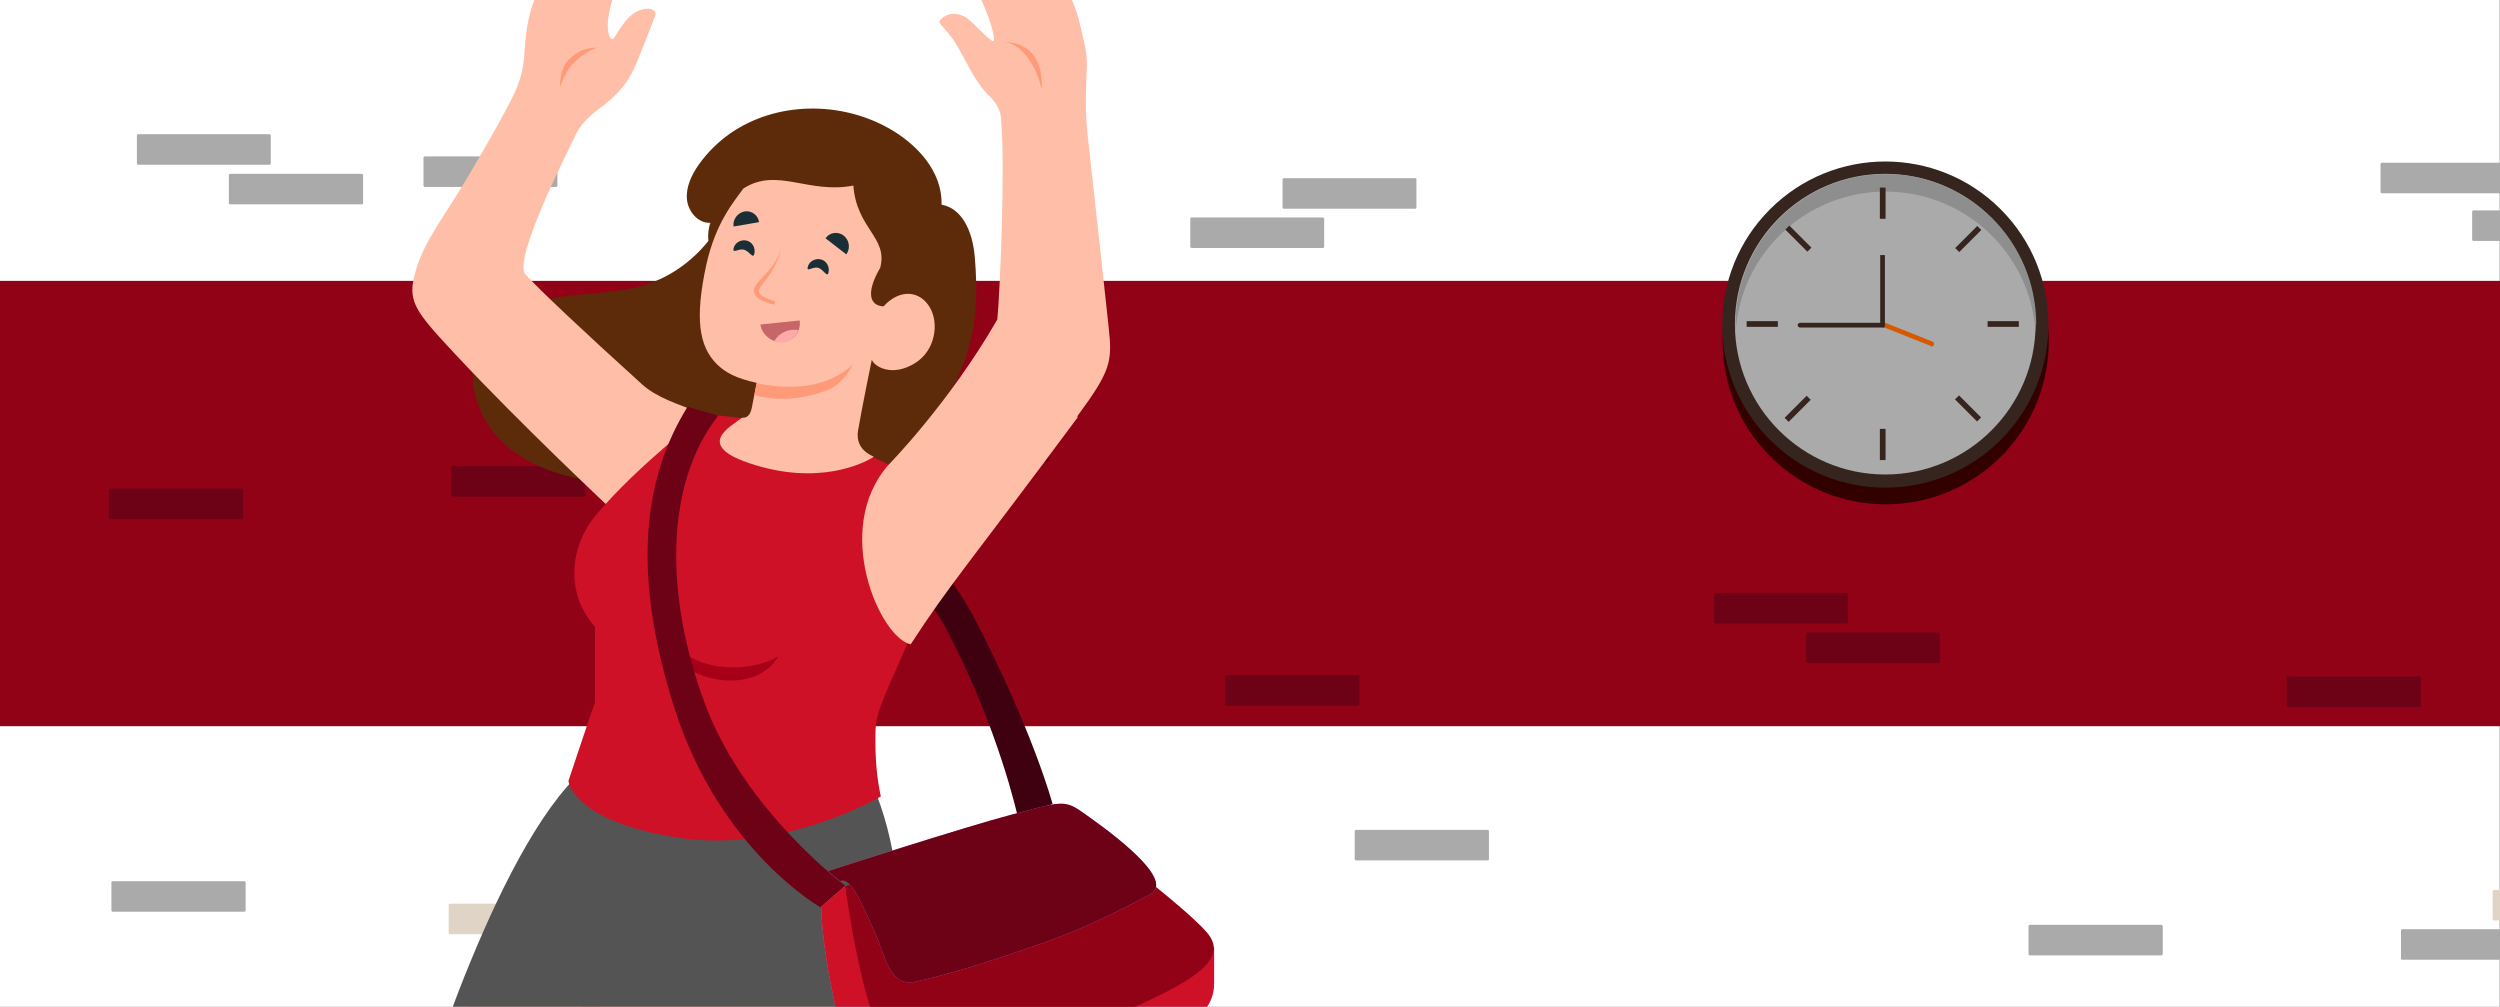
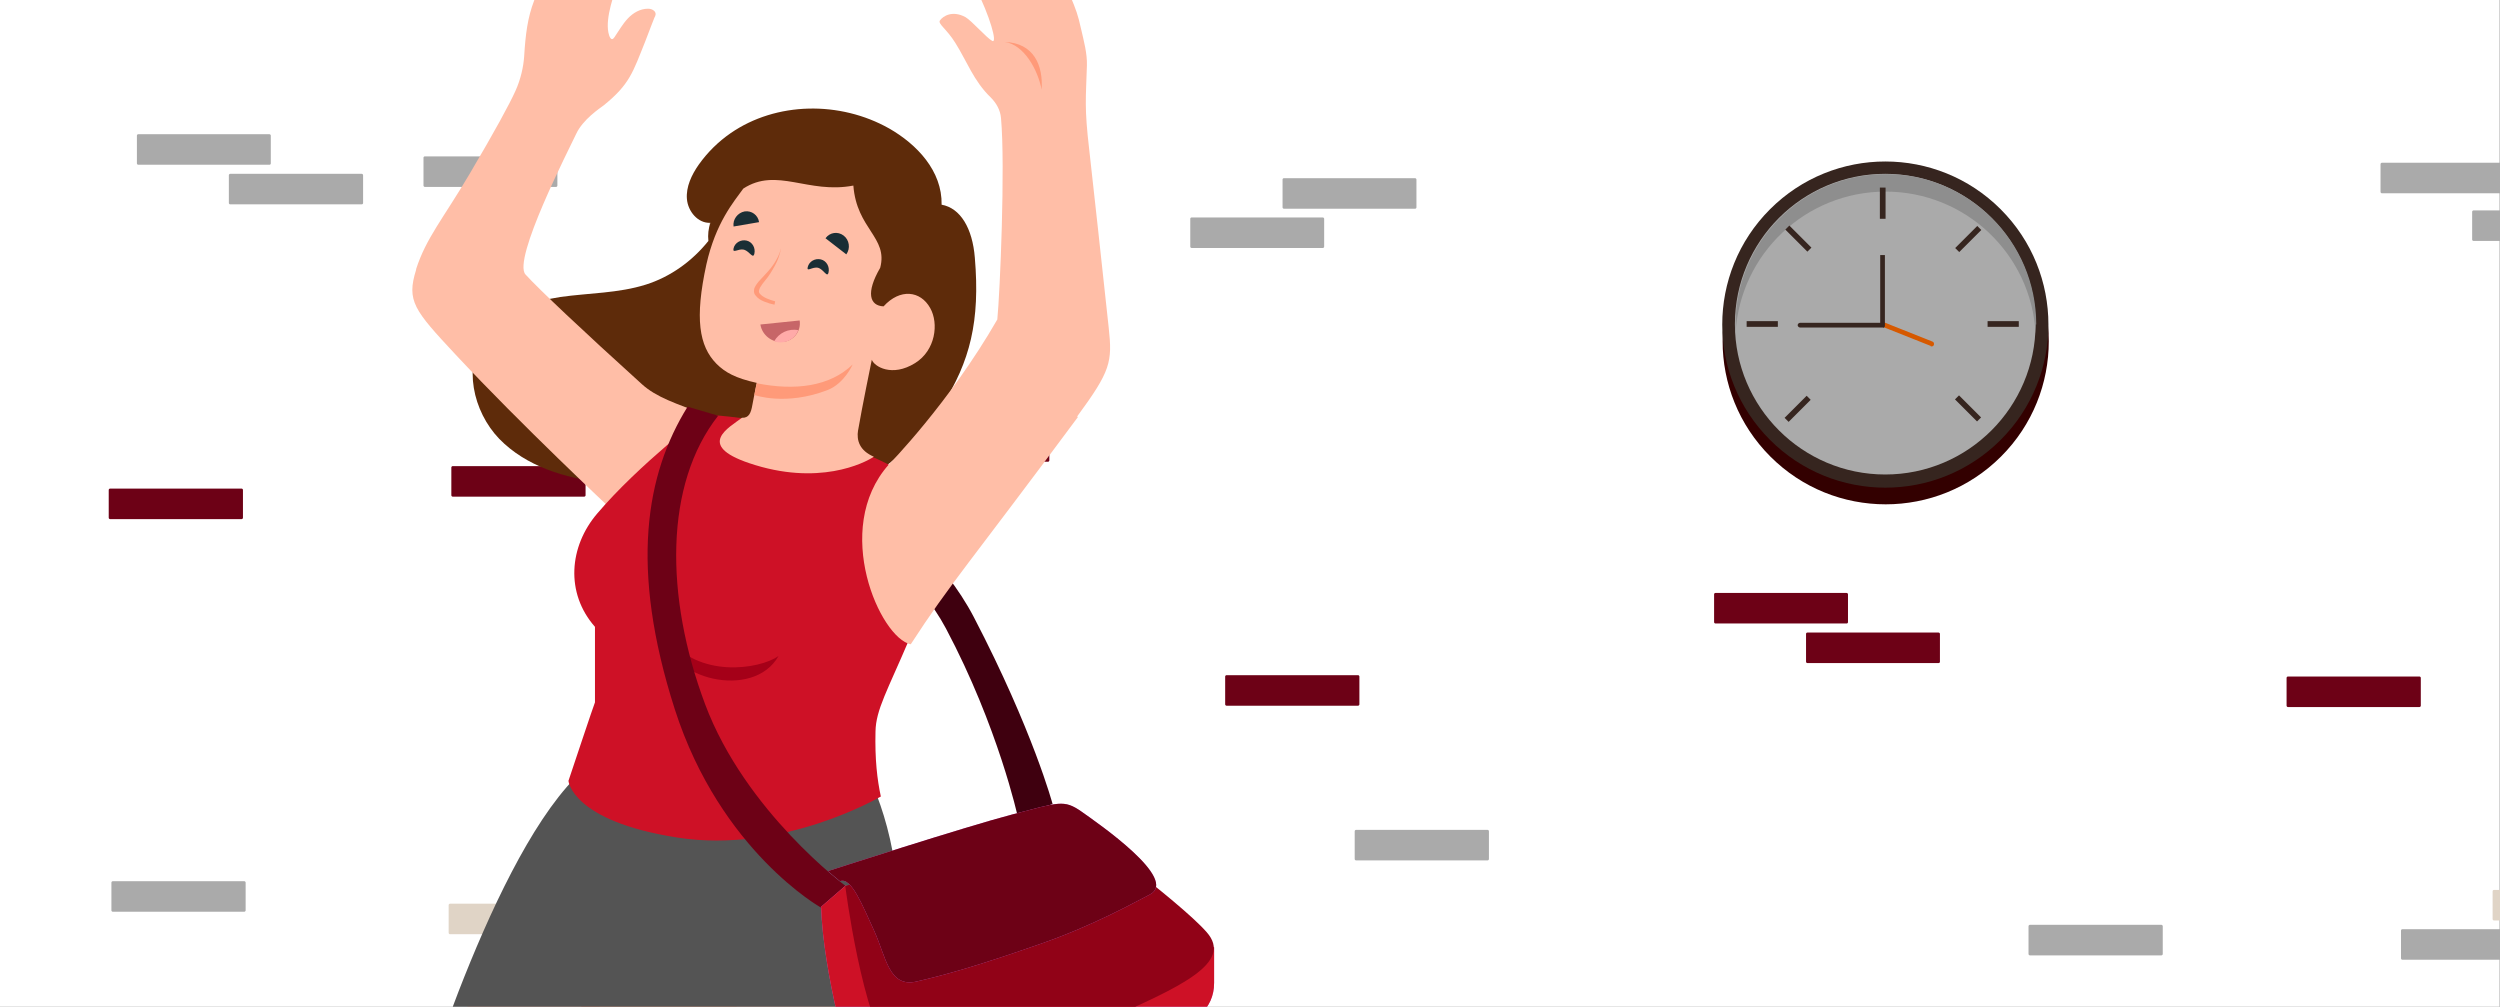
<svg xmlns="http://www.w3.org/2000/svg" id="Layer_1" version="1.1" viewBox="0 0 745 300">
  <rect x="0" y="0" width="745" height="300" fill="#808080" stroke="none" />
  <defs>
    <clipPath id="clippath">
      <path d="M0 0h745v300H0z" class="st0" />
    </clipPath>
    <clipPath id="clippath-1">
      <path d="M0-212.5h745v745H0z" class="st0" />
    </clipPath>
    <style>.st0{fill:none}.st1{fill:#ffbea7}.st4{fill:#e0d4c6}.st6{fill:#1a2e35}.st7{fill:#d268cc}.st8{fill:#910217}.st9{fill:#aaa}.st11{fill:#36251f}.st14{fill:#ce1126}.st19{fill:#6d0116}.st23{fill:#ff9a79}</style>
  </defs>
  <g clip-path="url(#clippath)">
    <g>
      <g id="BACKGROUND-2">
        <path fill="#fff" d="M0-212.5h744.9v744.9H0z" />
      </g>
-       <path d="M0 83.7h745v132.7H0z" class="st8" />
      <g id="OBJECTS-5">
        <g clip-path="url(#clippath-1)">
          <g>
            <g>
              <g>
                <g>
                  <rect width="39.9" height="9.1" x="382.2" y="53.1" class="st9" rx=".4" ry=".4" />
                  <rect width="39.9" height="9.1" x="354.7" y="64.8" class="st9" rx=".4" ry=".4" />
                </g>
                <g>
                  <rect width="39.9" height="9.1" x="272.8" y="128.5" class="st19" rx=".4" ry=".4" />
                  <rect width="39.9" height="9.1" x="245.5" y="140.2" class="st19" rx=".4" ry=".4" />
                </g>
                <g>
-                   <path d="M306.3 265.8h-39.2c-.2 0-.4-.2-.4-.4v-8.3c0-.2.2-.4.4-.4h39.2c.2 0 .4.2.4.4v8.3c0 .2-.2.4-.4.4ZM279 277.6h-39.2c-.2 0-.4-.2-.4-.4v-8.3c0-.2.2-.4.4-.4H279c.2 0 .4.2.4.4v8.3c0 .2-.2.4-.4.4Z" class="st9" />
-                 </g>
+                   </g>
                <g>
                  <rect width="39.9" height="9.1" x="40.8" y="40" class="st9" rx=".4" ry=".4" />
                  <path d="M68.6 51.8h39.2c.2 0 .4.2.4.4v8.3c0 .2-.2.4-.4.4H68.6c-.2 0-.4-.2-.4-.4v-8.3c0-.2.2-.4.4-.4Z" class="st9" />
                </g>
                <path d="M33.6 262.6h39.2c.2 0 .4.2.4.4v8.3c0 .2-.2.4-.4.4H33.6c-.2 0-.4-.2-.4-.4V263c0-.2.2-.4.4-.4Z" class="st9" />
                <path d="M134.9 138.9h39.2c.2 0 .4.2.4.4v8.3c0 .2-.2.4-.4.4h-39.2c-.2 0-.4-.2-.4-.4v-8.3c0-.2.2-.4.4-.4ZM365.5 201.2h39.2c.2 0 .4.2.4.4v8.3c0 .2-.2.4-.4.4h-39.2c-.2 0-.4-.2-.4-.4v-8.3c0-.2.2-.4.4-.4Z" class="st19" />
                <path d="M404.1 247.3h39.2c.2 0 .4.2.4.4v8.3c0 .2-.2.4-.4.4h-39.2c-.2 0-.4-.2-.4-.4v-8.3c0-.2.2-.4.4-.4Z" class="st9" />
                <path d="M211.8 64.9H251c.2 0 .4.2.4.4v8.3c0 .2-.2.4-.4.4h-39.2c-.2 0-.4-.2-.4-.4v-8.3c0-.2.2-.4.4-.4Z" class="st4" />
              </g>
              <g>
                <circle cx="561.9" cy="101.7" r="48.6" fill="#300" transform="rotate(-45 561.905 101.651)" />
                <circle cx="561.8" cy="96.7" r="48.6" class="st11" transform="rotate(-45 561.845 96.676)" />
                <path d="M561.8 141.4c-24.7 0-44.8-20.1-44.8-44.8s20.1-44.8 44.8-44.8 44.8 20.1 44.8 44.8-20.1 44.8-44.8 44.8Z" class="st9" />
                <path fill="#8e8e8e" d="M606.6 96.7v2.6c-1.3-23.5-20.8-42.2-44.7-42.2s-43.4 18.7-44.7 42.2v-2.6c0-24.7 20.1-44.8 44.8-44.8s44.8 20.1 44.8 44.8h-.2Z" />
                <g>
-                   <path d="M560.2 55.9h1.7v9.3h-1.7zM560.2 127.8h1.7v9.3h-1.7z" class="st11" />
+                   <path d="M560.2 55.9h1.7v9.3h-1.7zh1.7v9.3h-1.7z" class="st11" />
                </g>
                <g>
                  <path d="M520.5 95.7h9.3v1.7h-9.3zM592.3 95.7h9.3v1.7h-9.3z" class="st11" />
                </g>
                <g>
                  <path d="m582.646 73.915 6.576-6.576 1.202 1.202-6.576 6.576zM531.804 124.516l6.576-6.577 1.203 1.202-6.577 6.577z" class="st11" />
                </g>
                <g>
                  <path d="m532.025 68.42 1.202-1.202 6.576 6.576-1.202 1.203zM582.584 119.02l1.202-1.202 6.576 6.576-1.202 1.203z" class="st11" />
                </g>
                <path fill="#d65900" d="m575.4 103.1-15.1-6 .5-1.3 15.1 6c.4.2.5.5.4 1-.2.4-.5.5-1 .4Z" />
                <path d="M561.2 97.6h-24.8c-.4 0-.7-.4-.7-.7 0-.4.4-.7.7-.7h23.9V76h1.4v21.1c0 .4-.3.6-.6.6Z" class="st11" />
              </g>
            </g>
            <g>
              <g>
                <path d="M776.3 71.8h-39.2c-.2 0-.4-.2-.4-.4v-8.3c0-.2.2-.4.4-.4h39.2c.2 0 .4.2.4.4v8.3c0 .2-.2.4-.4.4ZM749 57.6h-39.2c-.2 0-.4-.2-.4-.4v-8.3c0-.2.2-.4.4-.4H749c.2 0 .4.2.4.4v8.3c0 .2-.2.4-.4.4Z" class="st9" />
              </g>
              <g>
                <g>
                  <rect width="39.9" height="9.1" x="742.8" y="265.2" class="st4" rx=".4" ry=".4" />
                  <rect width="39.9" height="9.1" x="715.5" y="276.9" class="st9" rx=".4" ry=".4" />
                </g>
                <g>
                  <rect width="39.9" height="9.1" x="510.8" y="176.7" class="st19" rx=".4" ry=".4" />
                  <rect width="39.9" height="9.1" x="538.2" y="188.5" class="st19" rx=".4" ry=".4" />
                </g>
                <path d="M604.9 275.6h39.2c.2 0 .4.2.4.4v8.3c0 .2-.2.4-.4.4h-39.2c-.2 0-.4-.2-.4-.4V276c0-.2.2-.4.4-.4Z" class="st9" />
                <path d="M681.8 201.6H721c.2 0 .4.2.4.4v8.3c0 .2-.2.4-.4.4h-39.2c-.2 0-.4-.2-.4-.4V202c0-.2.2-.4.4-.4Z" class="st19" />
              </g>
            </g>
            <g>
              <rect width="39.9" height="9.1" x="126.2" y="46.6" class="st9" rx=".4" ry=".4" />
              <path d="M173.3 269.3h-39.2c-.2 0-.4.2-.4.4v8.3c0 .2.2.4.4.4h39.2c.2 0 .4-.2.4-.4v-8.3c0-.2-.2-.4-.4-.4Z" class="st4" />
              <path d="M72 145.6H32.8c-.2 0-.4.2-.4.4v8.3c0 .2.2.4.4.4H72c.2 0 .4-.2.4-.4V146c0-.2-.2-.4-.4-.4Z" class="st19" />
            </g>
          </g>
        </g>
      </g>
    </g>
  </g>
  <g id="Character">
    <g id="Bottom">
      <g>
        <path d="M128.5 330.4c4.3-14.3 22.3-64.3 38.1-88.7l83.9 7.2-51.8 83.2c8.2-1.7 25.7 3.5 25.7 3.5 15.2 3.6 43.9 13.9 56.1 14.8 12.1 1 11.7-3.6 21.8-2 7.4 1.1 10.8 10.4 11.7 18.5.9 8.1 9.1 16.1 13.6 21.9 4.6 5.9 4.2 14 1 21-5.2 11.2-13.5 16.1-17 17.4-5.9 2.2-7.7-4.8-7.9-12.7-.1-6.8-10.8-24.2-21.5-31.2-7.9-1-12.2-1.7-19.8-1.7-9.1 0-58.9 2.2-88.9 2.9-31.1.7-38.3-7.1-44-13.8-5.7-6.7-5.6-25.1-1-40.3Z" class="st1" />
        <path d="M180.8 384.3h9.3c1.3 0 2.6 0 4-.1h.8c1.1 0 2.2 0 3.3-.1h14.6c1.3 0 2.5 0 3.8-.1 9-.3 17.6-.6 25.1-.9-11.3-13.8-19.1-15.5-19.1-15.5s8.6-11.9 18.4-26.6c-5.4-1.6-10.5-3.1-14.7-4.2-.6-.1-1.1-.3-1.6-.4 0 0-17.5-5.2-25.7-3.5l51.8-83.2-76.5-6.6v.5l-7.6-.7c-1.3 2-2.6 4.2-3.8 6.4-.2 21.9 15.6 35.9 15.6 35.9s-13.8 37.7-19 56.6c-6.7 23.9-4.8 34.6 2.3 43.1 3.3.2 7.1.3 11.2.2h8.2Z" class="st23" />
      </g>
      <path d="m168.9 241.9 96.1 8.2c2.1 14 1.8 30.6-4.2 46-8.7 22.6-43.6 70.6-43.6 70.6s9.9 2.1 23.5 21.3c9.4 13.3 17.2 32 28.4 43.5 4 4.2 9 4.5 14.2 6 1.9.6 3.9 1.2 5.5 2.4 2.9 2.2 4.1 6 4.3 9.6.1 3.6-.7 7.2-1.2 10.8-.6 4.4-.7 9 .2 13.4.8 4.1 2.6 8.1 3.8 12.2.9 3.3 1.7 6.7 1.2 10.1-.3 2-1.2 3.8-2.1 5.6-2.5 4.4-6 8.2-10.3 10.9-2.2 1.5-4.6 2.2-6.9 3.4-2.5 1.3-4.4 2.3-7.3 1.4-3.6-1.1-5.9-5.3-4.9-9 .7-2.6 2.1-4.9 2.3-7.5.3-3.3 0-6.7-.3-10-.5-4-1.1-8-2.6-11.7-.9-2.2-2-4.2-3.1-6.2-2-3.7-3.8-8.3-6.6-11.3-2.1-2.3-4.4-4.5-6.7-6.6-12.1-11.5-25.6-21.5-38.5-32.1-29.9-24.8-33.7-28.1-42.5-38.3-7.3-8.5-9.2-19.2-2.5-43.3 5.3-18.9 19-56.6 19-56.6S165 267.8 169 242.1Z" class="st1" />
      <path fill="#545454" d="M171.4 231.8c-26.6 27.1-49.6 107.1-49.6 107.1s3.3 12.5 37.9 21.7c34.5 9.2 62.8 1 62.8 1s27.1-37.2 38.5-60.2c11.4-23 5.8-50 .4-64.1l-90.1-5.5Z" />
    </g>
    <path fill="#3f000f" d="M313.7 239.7s-5.8-21.8-23.5-55.8-67.8-60.4-67.8-60.4h-9.6s53.5 34.4 69.1 63.8c15.6 29.4 21.4 56.1 21.4 56.1l10.4-3.8Z" />
    <g id="Top">
      <path fill="#5e2b0a" d="M144.6 99.8c4.9-7 13.9-10 22.4-11.3 8.5-1.2 17.3-1.1 25.5-3.7 7.3-2.3 13.8-7 18.6-13-.2-1.8 0-3.7.6-5.4-3.7.2-6.7-3.4-7-7.1-.3-3.6 1.4-7.2 3.5-10.2 2.7-3.8 5.9-6.9 9.5-9.4 13.6-9.4 32.6-9.7 47.3-1.4 8.2 4.7 15.8 12.6 15.6 22.7 5.6 1 9.2 7 9.9 15.8 1.6 18.9-1.4 30.9-9.8 44.1-8.3 13.2-21.5 23.1-36.1 28.6-14.6 5.5-30.7 6.7-46.2 4.7 5.9-2.9 11.6-6.2 13.5-12-10.6 2.2-21.5 2.8-32.2 1.6-11.3-1.3-22.9-4.8-30.9-13-7.9-8.2-10.9-21.9-4.4-31.2Z" />
      <g id="Arm">
        <path d="M124 80.4c-2.9 9.3-.6 12 11.7 25.2 19.8 21.2 46.4 46.1 46.4 46.1l28-28.2c-8.6-3.2-14.5-5.1-18.8-9-17.8-16.1-30.7-28.3-34.7-32.7s13.1-37.6 15.1-41.9c2-4.3 7-7.6 8.2-8.5 7.8-6.3 8.7-9.9 12.4-19.1.6-1.6 1.2-3.1 1.8-4.7.3-.8.6-1.5.9-2.3.4-.7.6-1.3 0-2-.5-.5-1.2-.7-1.9-.7-2.3 0-4.4 1.2-6 2.9-1.6 1.7-2.7 3.7-4 5.6-1 1.5-1.6-.4-1.8-1.4-.9-4.6 1.7-11.5 3.2-15.9 1-2.8 2.6-5.5 3.2-8.5.4-1.8.3-3.8-.4-5.5-.5-1.2-1.4-2.1-2.8-1.3-.9.5-1.4 1.4-1.9 2.2-1.1 1.7-2.2 1.3-4.3 1.7-1.3.3-2.7.3-4 .9-1.6.8-2.4 1.7-3.6 3.4-.8-.6-2.6-.3-3.9 1.1-4.1 5-6.3 8.9-7.6 12.3-2 5.2-2.6 10.2-3 16.7-.2 3-1 6.8-2.6 10.3-1.8 4-6.1 11.9-13.7 24.8-7.8 13.2-12.9 19-15.9 28.3Z" class="st1" />
-         <path d="M178.1 14.1c-8.1 3.2-10 8.5-11.2 11.9 0 0-.4-5.1 2.6-8.2 3.3-3.4 6.5-3.6 8.6-3.6Z" class="st23" />
      </g>
      <g>
        <path d="M262.5 237.4c-1.1-5.1-1.8-11.1-1.6-19.4.1-6.5 3.6-12.3 10.1-27.6 6.5-15.2 7.4-30.8 5.9-44.1 0 0-6.3-5.5-16.6-10-5.2-2.3-11.8-3.2-18.2-5.4-9.3-3.1-15.3-5.5-21.1-6.3-5.1-.7-11-1.1-11-1.1s-19.6 14.9-32 29.5c-8.4 9.8-9.6 23.7-.7 33.8v22.5c-.1 0-7.9 23.4-7.9 23.4s1 12 32.5 16.9c31.5 4.9 60.5-12.2 60.5-12.2Z" class="st14" />
        <path fill="#a50018" d="M232 195.5c-5.7 4-24.1 6.8-33.2-5.8 0 12.3 25.6 19.2 33.2 5.8Z" />
      </g>
      <g id="Arm1" data-name="Arm">
        <path d="M321.2 124.3c-32.4 43.7-38 49.5-49.8 67.7-9.1-1.8-23.6-34.3-6.6-53.5 0 0 18.1-18.4 32.4-43.3.8-8 2.4-45.7 1.1-60-.2-2.4-1.4-4.5-3.1-6.2-5-4.8-7.1-10.8-10.5-16.2-2.6-4.2-5.3-5.7-4.6-6.7.9-1.3 3.7-3.1 7.6-1 1.9 1.1 6.4 6.3 8 7.1 1.6.8-.7-7.4-5-15.9-2.5-4.8-3.7-9.1-2.7-12.8.5-1.8 1.9-2.8 3.1-2.2.7.3 1.3 1 1.3 1s-.6-1.8 1-3.5c1.7-1.7 3.2-.7 4.3.9.9 1.3 1.5 2.1 1.5 2.1 2-.7 3.6-.4 5.1 1.4.5.6 1.4 2.2 1.4 2.2 1.5-.6 3.9-1.1 6.2 2.3 1.7 2.4 5.1 6.5 7 11 1.8 4.3 2.3 5.6 3.3 10.1.8 3.5 1.8 7.1 1.7 10.7-.3 10-.8 12.4.7 25.2 2.3 20.3 2.8 25.6 5.8 53 1.1 10.2.6 12.8-9.4 26.4Z" class="st1" />
        <path d="M299.4 12.5c5.8.8 9.9 8.4 11 14.2.5-7.2-2.3-13.9-11-14.2Z" class="st23" />
      </g>
      <g id="Head">
        <path d="M255.7 128.3c1.1-6.5 4.1-21.1 4.1-21.1.7 2 6 5.3 12.9 1 6.1-3.8 7.1-11.8 4.5-16.4-2.9-5.2-9-5.9-13.9-.5-4.2-.2-5.3-4.1-1-11.5 2.4-9.1-7-11.5-8-24.5-13.5 2.6-22.8-5.6-32.8.9-2.8 3.9-8.2 10.1-11 22.6-3.5 16.1-2.2 24.3 3 29.6 2.6 2.6 5.7 4.3 12 5.7 0 0-.5 2.2-1.3 6.6-.4 2.3-1 3.9-3.1 3.8-3.8 2.9-13.8 8.1 2.1 13.5 20.6 7 34.4 0 37.2-1.9-4.2-1.8-5.2-4.8-4.7-7.9Z" class="st1" />
        <g>
          <path d="M225.5 114.2c11.4 2.3 21.8 1 28.6-5.6 0 0-2.4 5.6-7.4 7.6-12.6 4.9-21.9 1.5-21.9 1.5l.7-3.4Z" class="st23" />
          <g>
            <path fill="#c76668" d="m226.6 96.7 11.7-1.2c.5 3.2-1.8 6.1-5 6.4-3.2.3-6.2-2-6.7-5.2Z" />
            <path fill="#ffaaa8" d="M230.7 101.7c.8.3 1.6.4 2.5.3 2.2-.2 4-1.7 4.7-3.6-2.9-.6-5.8.8-7.2 3.3Z" />
            <path d="M246.9 81.2c-.4 1.7-1.4-.9-3.1-1.4-1.7-.4-3.5 1.4-3.1-.2.4-1.7 2.2-2.7 3.9-2.3 1.7.4 2.7 2.2 2.3 3.9ZM224.8 75.6c-.4 1.7-1.4-.7-3.1-1.2-1.7-.4-3.5 1.3-3.1-.4.4-1.7 2.2-2.7 3.9-2.3 1.7.4 2.7 2.2 2.3 3.9ZM218.6 67.5l7.6-1.3c-.3-2.1-2.2-3.5-4.3-3.2-2.1.4-3.6 2.4-3.3 4.5ZM252.2 75.8 246 71c1.3-1.8 3.7-2.1 5.4-.8 1.7 1.3 2.1 3.8.8 5.6Z" class="st6" />
          </g>
        </g>
      </g>
    </g>
    <g id="Bag">
      <path d="M214 123.9c-16 20.4-15.9 53.8-3.9 85.9 12 32.1 42 54.3 42 54.3l-7.4 6.4s-30-16.8-43.6-59.1c-13.6-42.4-8.6-70.2 3.8-90.2l9.2 2.7Z" class="st19" />
      <g>
        <g>
          <path d="M244.7 270.4c.6 19 8.3 47.7 11.6 54.4 3.4 6.7 11 13.1 24.9 10.5 13.9-2.6 48.7-15.6 61.8-22.8 13.1-7.3 18.8-11.8 18.8-19.6v-10.6L252 263.9l-7.4 6.4Z" class="st7" />
          <path d="M244.7 270.4c.6 19 8.3 47.7 11.6 54.4 3.4 6.7 11 13.1 24.9 10.5 13.9-2.6 48.7-15.6 61.8-22.8 13.1-7.3 18.8-11.8 18.8-19.6v-10.6L252 263.9l-7.4 6.4Z" class="st14" />
          <path d="m252 264 65.4-20.5s34.2 25.1 42.2 34.3c8 9.1-7.6 16.3-31.2 26.6s-53.2 21.4-62.4 10.4c-9.1-11.1-14.1-50.7-14.1-50.7Z" class="st8" />
        </g>
        <g>
          <path d="M250.3 262.6c3.4-1.4 6.8 7.4 10.3 15 3.4 7.5 4.3 16.8 12.5 14.9 8.2-1.9 17.4-4.4 36.6-11.1 16.3-5.6 29.1-12.9 32.9-14.8 8.9-4.5-15.3-21.2-20.4-24.8-5.2-3.6-6.7-2.7-20.5.9s-55 16.9-55 16.9l3.6 3Z" class="st7" />
          <path d="M250.3 262.6c3.4-1.4 6.8 7.4 10.3 15 3.4 7.5 4.3 16.8 12.5 14.9 8.2-1.9 17.4-4.4 36.6-11.1 16.3-5.6 29.1-12.9 32.9-14.8 8.9-4.5-15.3-21.2-20.4-24.8-5.2-3.6-6.7-2.7-20.5.9s-55 16.9-55 16.9l3.6 3Z" class="st19" />
        </g>
      </g>
    </g>
  </g>
  <path d="M232.7 74.2c-.3 1.7-.9 3.4-1.8 5s-1.7 3-2.9 4.4c-.6.7-1.1 1.4-1.5 2.1-.4.8-.5 1.4 0 1.9 1 1.1 2.7 1.7 4.5 2.2l-.2 1c-1-.2-2-.5-3-.9s-1.9-.9-2.6-1.8c-.4-.4-.6-1-.5-1.6 0-.6.3-1 .5-1.4.5-.8 1.1-1.5 1.8-2.2 1.2-1.3 2.5-2.6 3.5-4.1s1.8-3 2.2-4.7" class="st23" />
</svg>